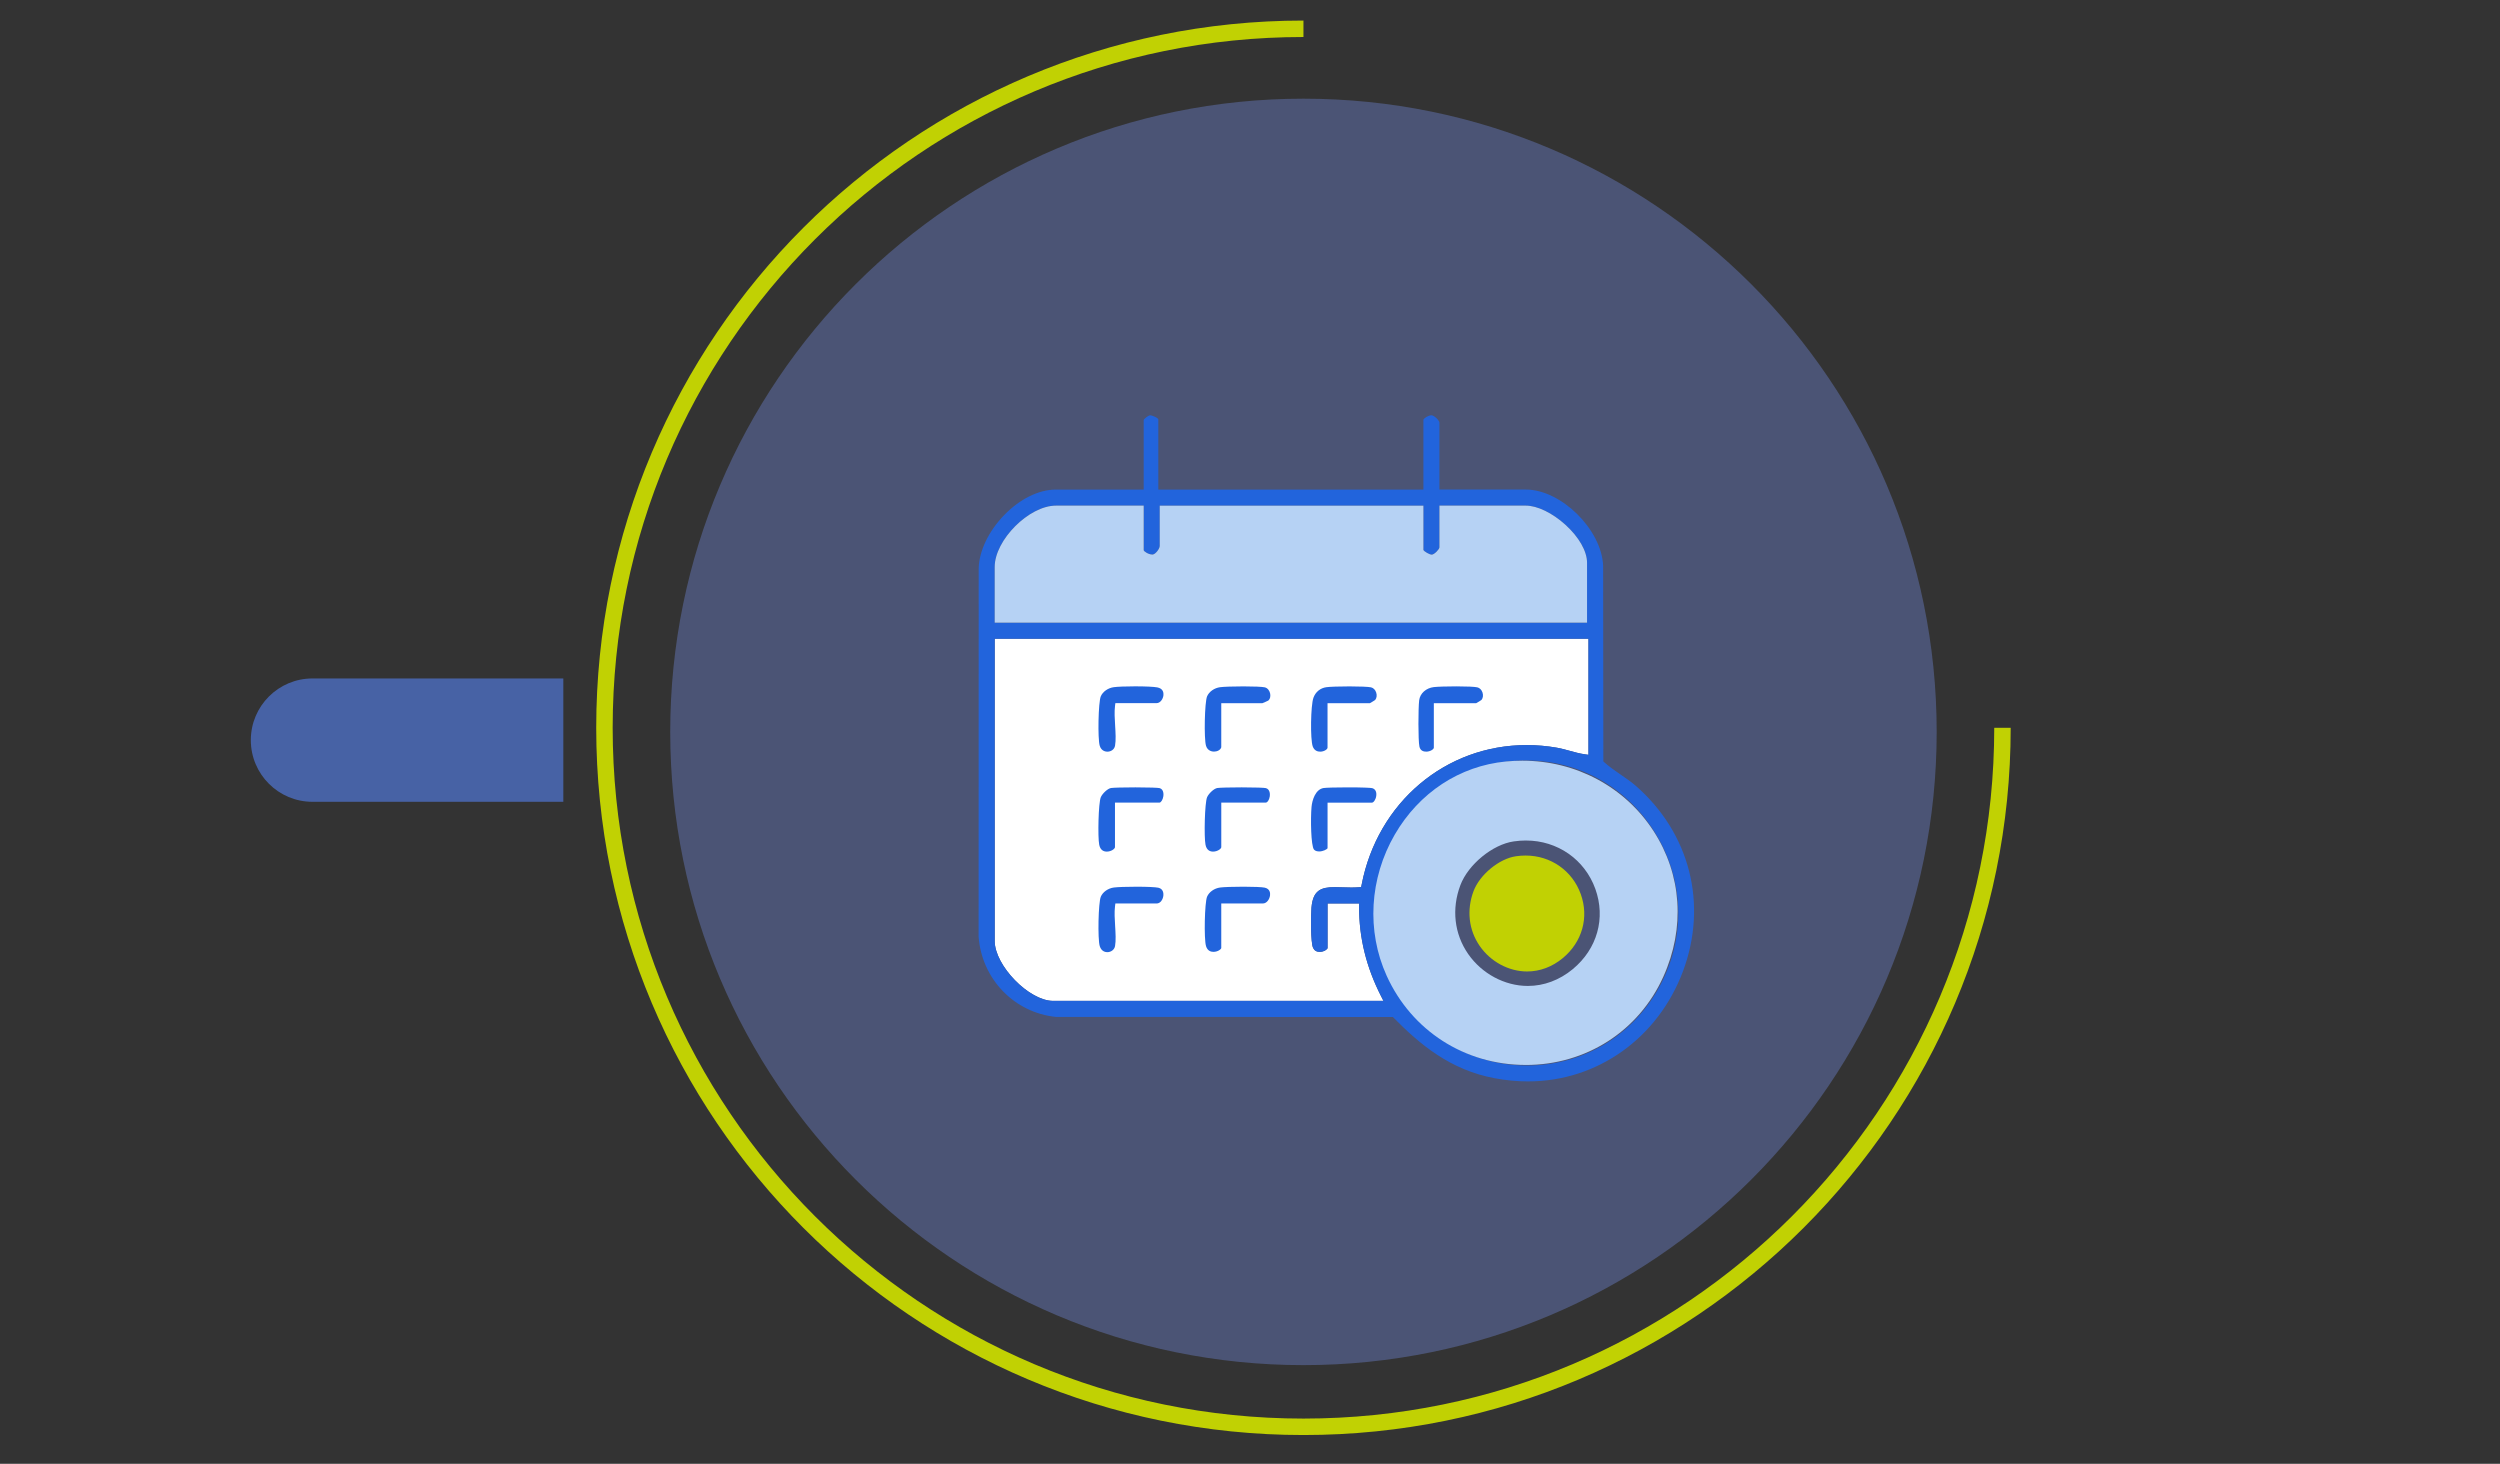
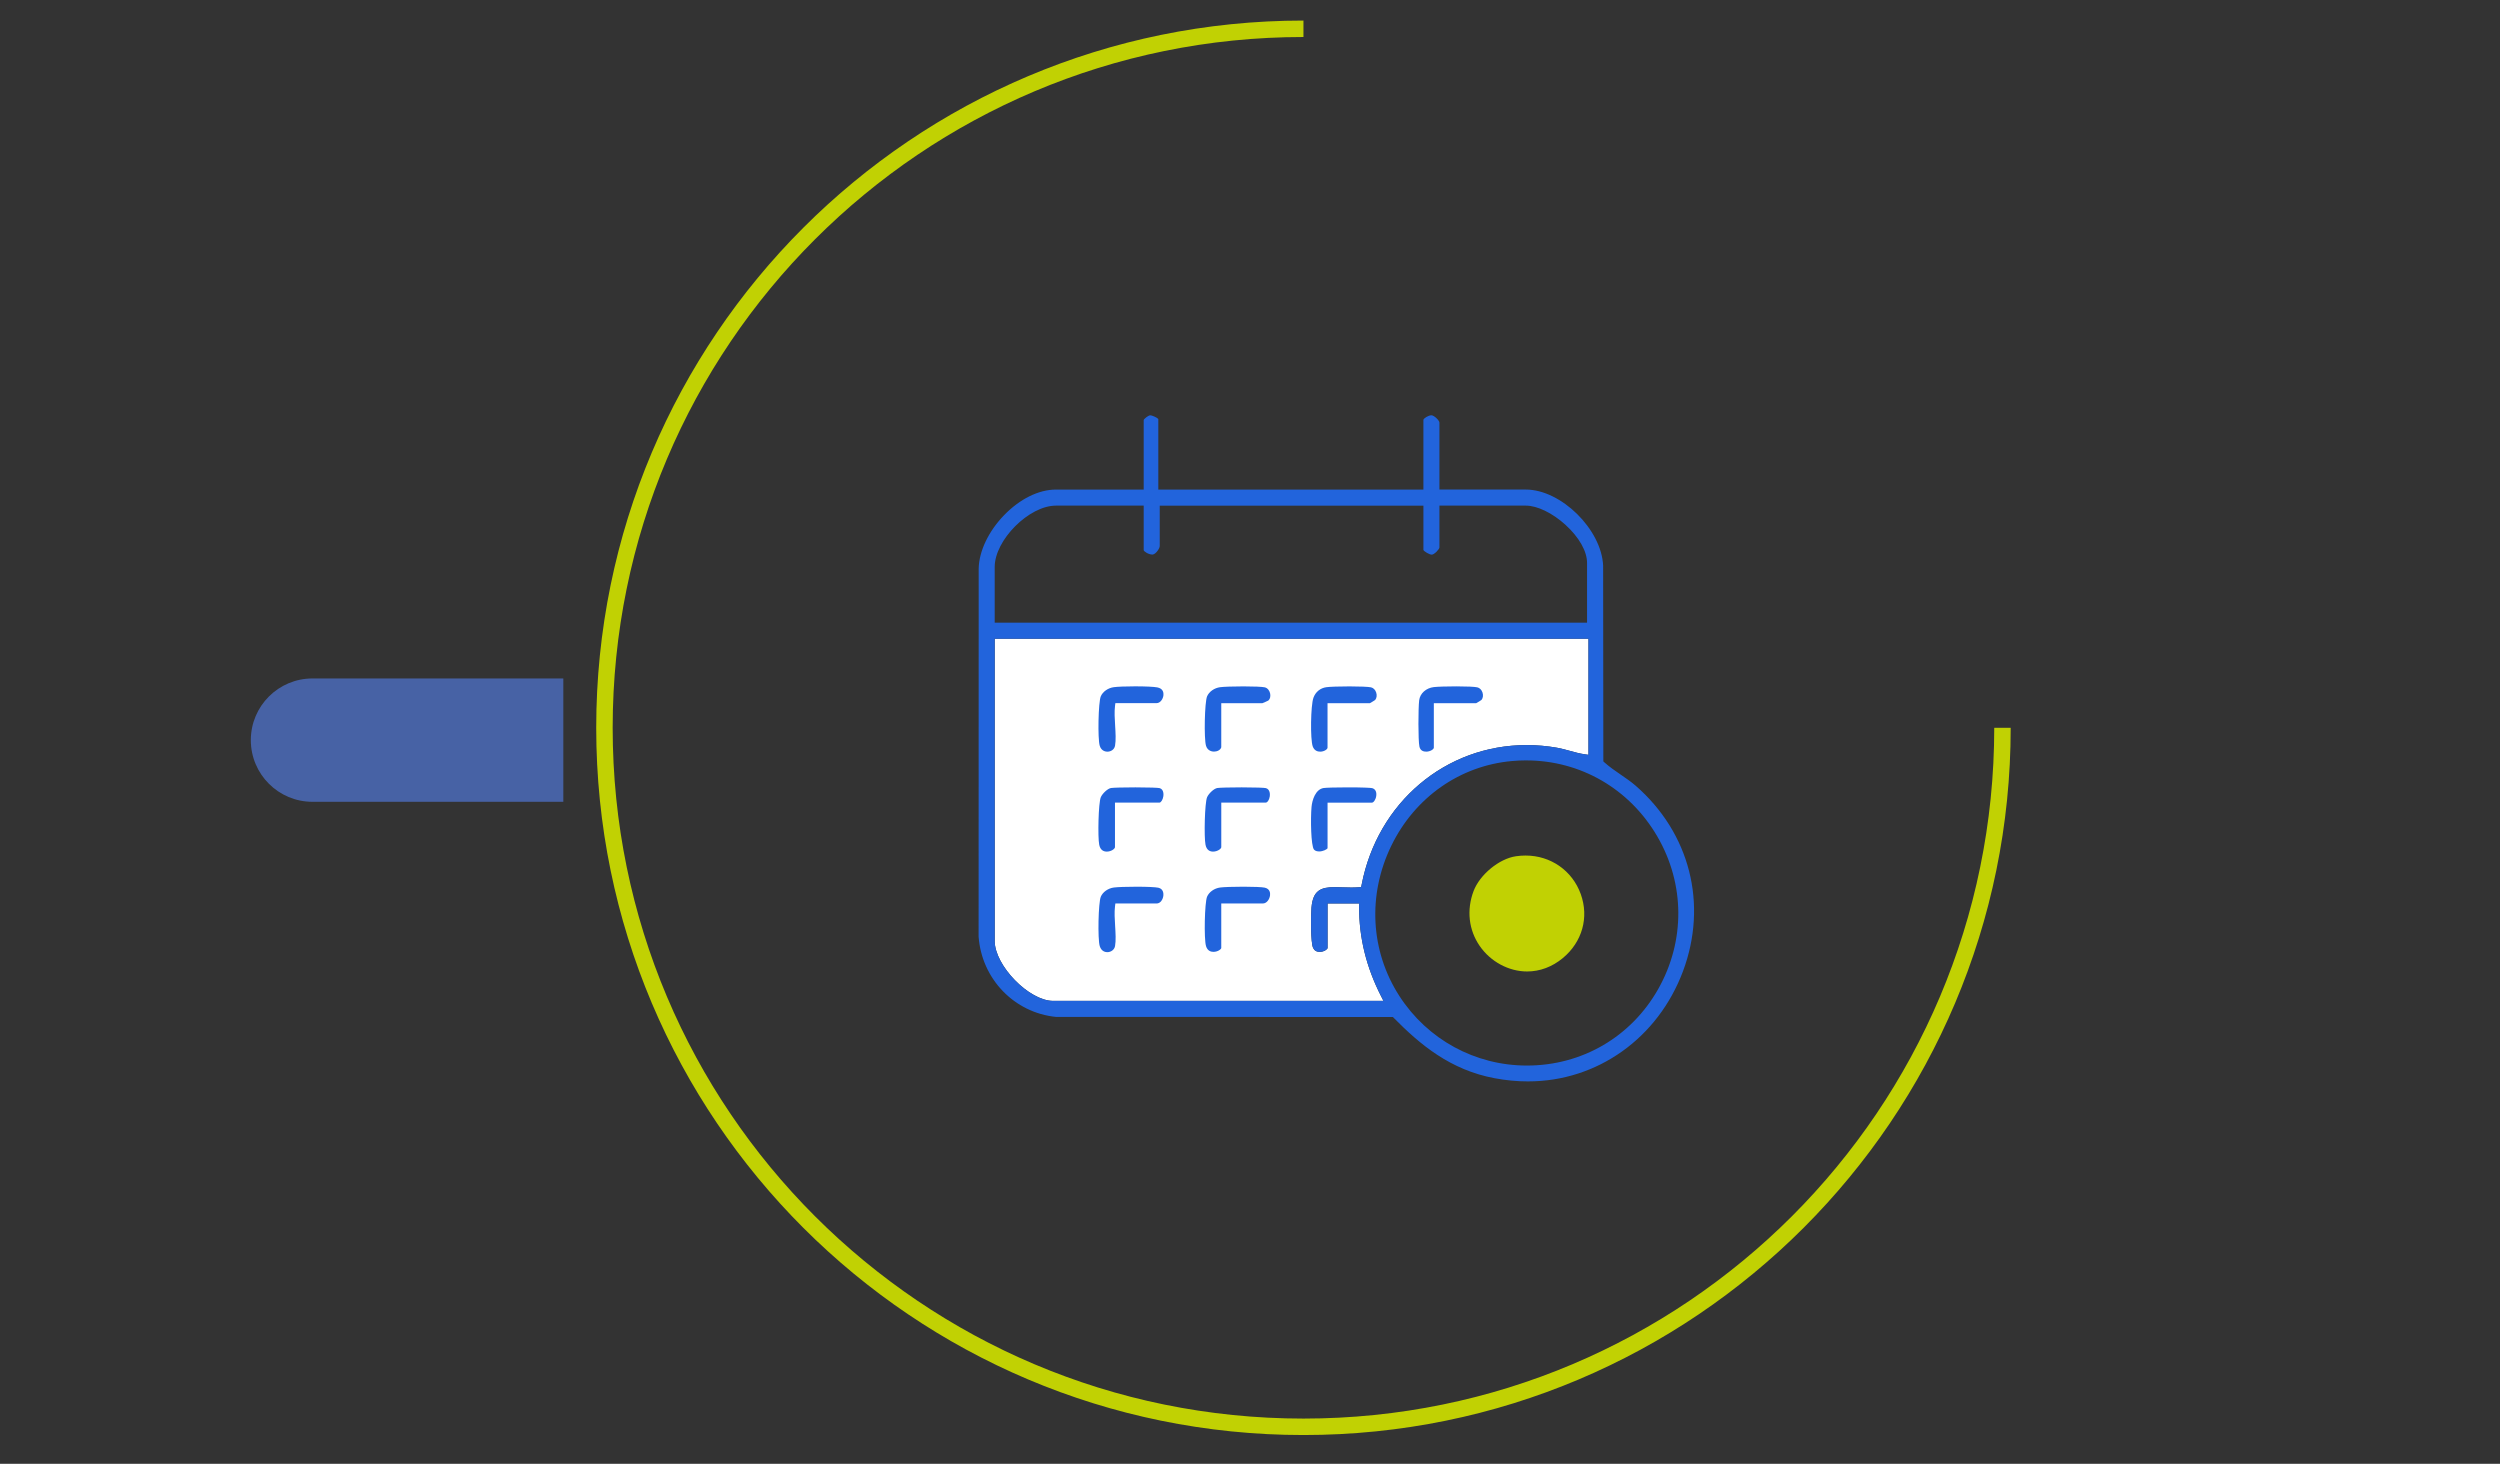
<svg xmlns="http://www.w3.org/2000/svg" width="304" height="178" viewBox="0 0 304 178" fill="none">
  <rect x="0" y="0" width="304" height="178" fill="#333333" stroke="none" />
  <path d="M243.5 88.5C243.5 135.444 205.444 173.5 158.5 173.5C111.556 173.5 73.5 135.444 73.5 88.5C73.5 41.556 111.556 3.5 158.5 3.5" stroke="#C1D103" stroke-width="2" />
-   <path opacity="0.37" d="M158.5 166C201.026 166 235.5 131.526 235.5 89C235.5 46.474 201.026 12 158.5 12C115.974 12 81.5 46.474 81.5 89C81.5 131.526 115.974 166 158.5 166Z" fill="#748EE7" />
  <g clip-path="url(#clip0_3081_2218)">
    <path d="M120.956 114.423C120.956 117.419 125.138 121.708 128.059 121.708H168.23L167.943 121.146C166.135 117.601 165.258 114.036 165.264 110.251V109.864H161.431V115.276C161.431 115.412 161.016 115.748 160.474 115.748C160.088 115.748 159.816 115.577 159.664 115.242C159.38 114.61 159.384 111.418 159.475 110.363C159.654 108.271 160.615 107.874 162.322 107.874C162.625 107.874 162.936 107.886 163.266 107.898C163.608 107.91 163.962 107.924 164.319 107.924C164.656 107.924 164.953 107.912 165.229 107.888L165.52 107.862L165.576 107.576C167.513 97.58 175.768 90.6 185.65 90.6C186.869 90.6 188.109 90.709 189.334 90.923C189.851 91.013 190.368 91.158 190.868 91.296C191.461 91.462 192.075 91.632 192.716 91.724L193.157 91.787V77.668H120.956V114.424V114.423Z" fill="white" />
    <path d="M185.828 131.5C184.493 131.5 183.121 131.371 181.75 131.113C176.327 130.1 172.65 126.989 169.485 123.78L169.371 123.666L128.42 123.659C123.343 123.153 119.384 119.054 118.998 113.905L119.008 69.114C119.058 67.019 120.207 64.601 122.083 62.661C124.005 60.673 126.306 59.532 128.398 59.532H139.073V51.074C139.142 50.895 139.644 50.522 139.846 50.502C140.125 50.502 140.705 50.783 140.851 50.948V59.532H173.086V51.054C173.103 50.885 173.674 50.5 174.055 50.5C174.067 50.5 174.079 50.5 174.091 50.5C174.432 50.536 175.036 51.146 175.036 51.393V59.53H185.541C189.827 59.53 194.745 64.371 194.941 68.78L194.966 92.588L195.094 92.702C195.723 93.267 196.415 93.741 197.085 94.199C197.697 94.618 198.33 95.051 198.898 95.545C205.496 101.301 207.7 109.944 204.651 118.104C201.61 126.24 194.223 131.497 185.83 131.498H185.828V131.5ZM185.585 92.463C185.014 92.463 184.432 92.489 183.857 92.542C177.538 93.106 172.055 96.95 169.191 102.825C166.274 108.81 166.637 115.648 170.162 121.112C173.579 126.408 179.375 129.57 185.669 129.572C192.374 129.572 198.345 126.093 201.638 120.266C204.935 114.431 204.896 107.496 201.531 101.715C198.16 95.923 192.199 92.465 185.585 92.465V92.463ZM120.956 114.423C120.956 117.419 125.137 121.708 128.059 121.708H168.23L167.943 121.146C166.135 117.601 165.257 114.036 165.264 110.251V109.864H161.431V115.276C161.431 115.412 161.016 115.748 160.474 115.748C160.087 115.748 159.815 115.578 159.664 115.242C159.38 114.61 159.383 111.418 159.475 110.363C159.654 108.271 160.615 107.875 162.322 107.875C162.625 107.875 162.936 107.887 163.266 107.898C163.608 107.91 163.962 107.924 164.319 107.924C164.655 107.924 164.953 107.912 165.229 107.888L165.519 107.863L165.575 107.576C167.512 97.581 175.767 90.6 185.65 90.6C186.869 90.6 188.109 90.709 189.333 90.923C189.85 91.014 190.367 91.158 190.867 91.296C191.461 91.462 192.075 91.632 192.716 91.724L193.157 91.787V77.669H120.956V114.424V114.423ZM128.399 61.484C125.131 61.484 120.956 65.664 120.956 68.94V75.715H192.985V68.429C192.985 67.034 192.004 65.308 190.359 63.816C188.776 62.378 186.929 61.484 185.541 61.484H175.036V66.555C175.036 66.79 174.419 67.427 174.111 67.446C173.818 67.446 173.172 67.059 173.087 66.876V61.486H141.023V66.387C141.023 66.709 140.544 67.364 140.195 67.427C140.175 67.431 140.147 67.433 140.118 67.433C139.659 67.433 139.076 67.044 139.073 66.896V61.484H128.398H128.399Z" fill="#2264DC" />
    <path d="M147.62 91.395C147.443 91.395 146.852 91.344 146.653 90.69C146.389 89.82 146.484 85.38 146.78 84.678C147.022 84.108 147.658 83.658 148.363 83.563C148.783 83.505 149.981 83.464 151.209 83.464C152.436 83.464 153.472 83.508 153.788 83.578C154.163 83.662 154.372 84.006 154.441 84.299C154.51 84.58 154.486 84.96 154.224 85.189C154.113 85.252 153.664 85.447 153.511 85.505H148.506V90.869C148.408 91.215 147.993 91.395 147.62 91.395Z" fill="#2264DC" />
    <path d="M147.556 115.746C147.239 115.746 146.828 115.625 146.653 115.049C146.389 114.179 146.484 109.74 146.78 109.038C147.022 108.467 147.658 108.017 148.363 107.922C148.783 107.864 149.981 107.823 151.21 107.823C152.44 107.823 153.474 107.868 153.788 107.937C154.426 108.08 154.469 108.58 154.438 108.864C154.385 109.344 154.038 109.862 153.569 109.862H148.506V115.274C148.506 115.41 148.095 115.746 147.556 115.746Z" fill="#2264DC" />
    <path d="M160.526 91.4C160.225 91.4 159.826 91.291 159.632 90.775C159.316 89.925 159.375 85.763 159.717 84.837C159.977 84.131 160.55 83.666 161.29 83.562C161.688 83.506 162.868 83.465 164.096 83.465C165.324 83.465 166.404 83.51 166.712 83.579C166.999 83.644 167.235 83.878 167.344 84.208C167.455 84.538 167.409 84.883 167.224 85.111C167.125 85.189 166.739 85.423 166.581 85.506H161.428V90.918C161.428 91.109 161.023 91.403 160.523 91.403L160.526 91.4Z" fill="#2264DC" />
    <path d="M134.648 115.784C134.44 115.784 133.933 115.712 133.729 115.048C133.464 114.183 133.559 109.745 133.859 109.038C134.1 108.467 134.736 108.018 135.442 107.922C135.864 107.864 136.996 107.825 138.195 107.825C139.501 107.825 140.522 107.873 140.86 107.948C141.503 108.093 141.486 108.723 141.464 108.914C141.413 109.375 141.108 109.864 140.646 109.864H135.629L135.586 110.203C135.496 110.931 135.549 111.781 135.6 112.603C135.653 113.467 135.709 114.36 135.59 115.038C135.503 115.528 135.051 115.784 134.649 115.784H134.648Z" fill="#2264DC" />
    <path d="M134.661 91.405C134.493 91.405 133.93 91.354 133.728 90.688C133.464 89.818 133.559 85.378 133.855 84.677C134.097 84.106 134.733 83.656 135.438 83.561C135.893 83.499 136.906 83.459 138.022 83.459C139.248 83.459 140.277 83.506 140.707 83.583C141.437 83.714 141.501 84.228 141.476 84.525C141.433 84.997 141.09 85.501 140.646 85.501H135.629L135.586 85.84C135.496 86.567 135.549 87.417 135.6 88.24C135.653 89.104 135.709 89.996 135.59 90.674C135.501 91.175 135.049 91.403 134.665 91.403L134.661 91.405Z" fill="#2264DC" />
    <path d="M173.414 91.4C173.106 91.4 172.715 91.294 172.604 90.795C172.434 90.029 172.458 86.097 172.57 85.165C172.671 84.322 173.407 83.658 174.361 83.549C174.802 83.498 175.944 83.462 177.077 83.462C178.334 83.462 179.317 83.506 179.638 83.579C179.926 83.644 180.162 83.878 180.271 84.208C180.381 84.538 180.336 84.883 180.15 85.111C180.052 85.189 179.665 85.423 179.507 85.506H174.354V90.918C174.354 91.105 173.922 91.403 173.411 91.403L173.414 91.4Z" fill="#2264DC" />
    <path d="M147.505 103.555C147.163 103.555 146.727 103.41 146.59 102.723C146.399 101.771 146.493 97.625 146.782 96.944C146.965 96.511 147.603 95.889 148.028 95.821C148.309 95.777 149.583 95.743 150.993 95.743C152.695 95.743 153.763 95.79 153.938 95.836C154.494 96 154.424 96.703 154.404 96.843C154.346 97.252 154.12 97.598 153.911 97.598H148.508V103.01C148.508 103.216 148.04 103.555 147.506 103.555H147.505Z" fill="#2264DC" />
    <path d="M134.58 103.555C134.238 103.555 133.802 103.41 133.665 102.723C133.474 101.771 133.568 97.625 133.857 96.944C134.041 96.511 134.678 95.889 135.103 95.821C135.384 95.777 136.66 95.743 138.069 95.743C139.772 95.743 140.84 95.79 141.013 95.836C141.554 95.995 141.484 96.685 141.464 96.821C141.401 97.267 141.159 97.6 140.984 97.6H135.581V103.011C135.581 103.218 135.114 103.556 134.58 103.556V103.555Z" fill="#2264DC" />
    <path d="M160.392 103.534C160.202 103.534 159.94 103.495 159.782 103.308C159.409 102.868 159.353 99.551 159.484 98.109C159.554 97.335 159.941 95.983 160.953 95.823C161.234 95.778 162.509 95.744 163.919 95.744C165.622 95.744 166.688 95.792 166.863 95.838C167.404 95.996 167.385 96.558 167.351 96.793C167.286 97.248 167.019 97.601 166.834 97.601H161.431V103.154C161.351 103.277 160.901 103.536 160.392 103.538V103.534Z" fill="#2264DC" />
-     <path d="M185.532 129.498C178.13 129.498 171.648 125.339 168.613 118.641C166.154 113.213 166.524 106.799 169.604 101.484C172.565 96.379 177.492 93.139 183.126 92.596C183.794 92.532 184.466 92.5 185.125 92.5C191.643 92.5 197.604 95.697 201.07 101.053C204.508 106.364 204.942 112.824 202.258 118.774C199.274 125.39 192.865 129.5 185.532 129.5V129.498ZM185.564 102.205C185.076 102.205 184.575 102.241 184.074 102.314C181.503 102.683 178.53 105.12 177.582 107.637C176.495 110.518 176.839 113.566 178.526 116C180.189 118.4 182.97 119.891 185.78 119.891C187.739 119.891 189.627 119.186 191.243 117.853C194.222 115.391 195.276 111.646 193.991 108.086C192.703 104.515 189.396 102.207 185.564 102.207V102.205Z" fill="#B6D2F4" />
-     <path d="M128.399 61.484C125.131 61.484 120.956 65.664 120.956 68.94V75.715H192.985V68.429C192.985 67.034 192.004 65.308 190.359 63.816C188.776 62.378 186.929 61.484 185.541 61.484H175.036V66.555C175.036 66.79 174.419 67.427 174.111 67.446C173.819 67.446 173.172 67.059 173.087 66.875V61.486H141.023V66.386C141.023 66.708 140.544 67.364 140.195 67.427C140.175 67.431 140.148 67.432 140.119 67.432C139.659 67.432 139.076 67.044 139.073 66.896V61.484H128.398H128.399Z" fill="#B6D2F4" />
    <path d="M185.524 104.033C185.136 104.033 184.739 104.062 184.341 104.12C182.298 104.415 179.936 106.357 179.183 108.363C178.319 110.66 178.592 113.089 179.933 115.029C181.254 116.942 183.463 118.131 185.696 118.131C187.252 118.131 188.752 117.569 190.036 116.506C192.403 114.544 193.24 111.559 192.22 108.721C191.196 105.875 188.568 104.035 185.524 104.035V104.033Z" fill="#C1D103" />
  </g>
  <path d="M30.5 90C30.5 85.858 33.858 82.5 38 82.5H68.5V97.5H38C33.858 97.5 30.5 94.142 30.5 90Z" fill="#4762A5" />
  <defs>
    <clipPath id="clip0_3081_2218">
      <rect width="87" height="81" fill="white" transform="translate(119 50.5)" />
    </clipPath>
  </defs>
</svg>